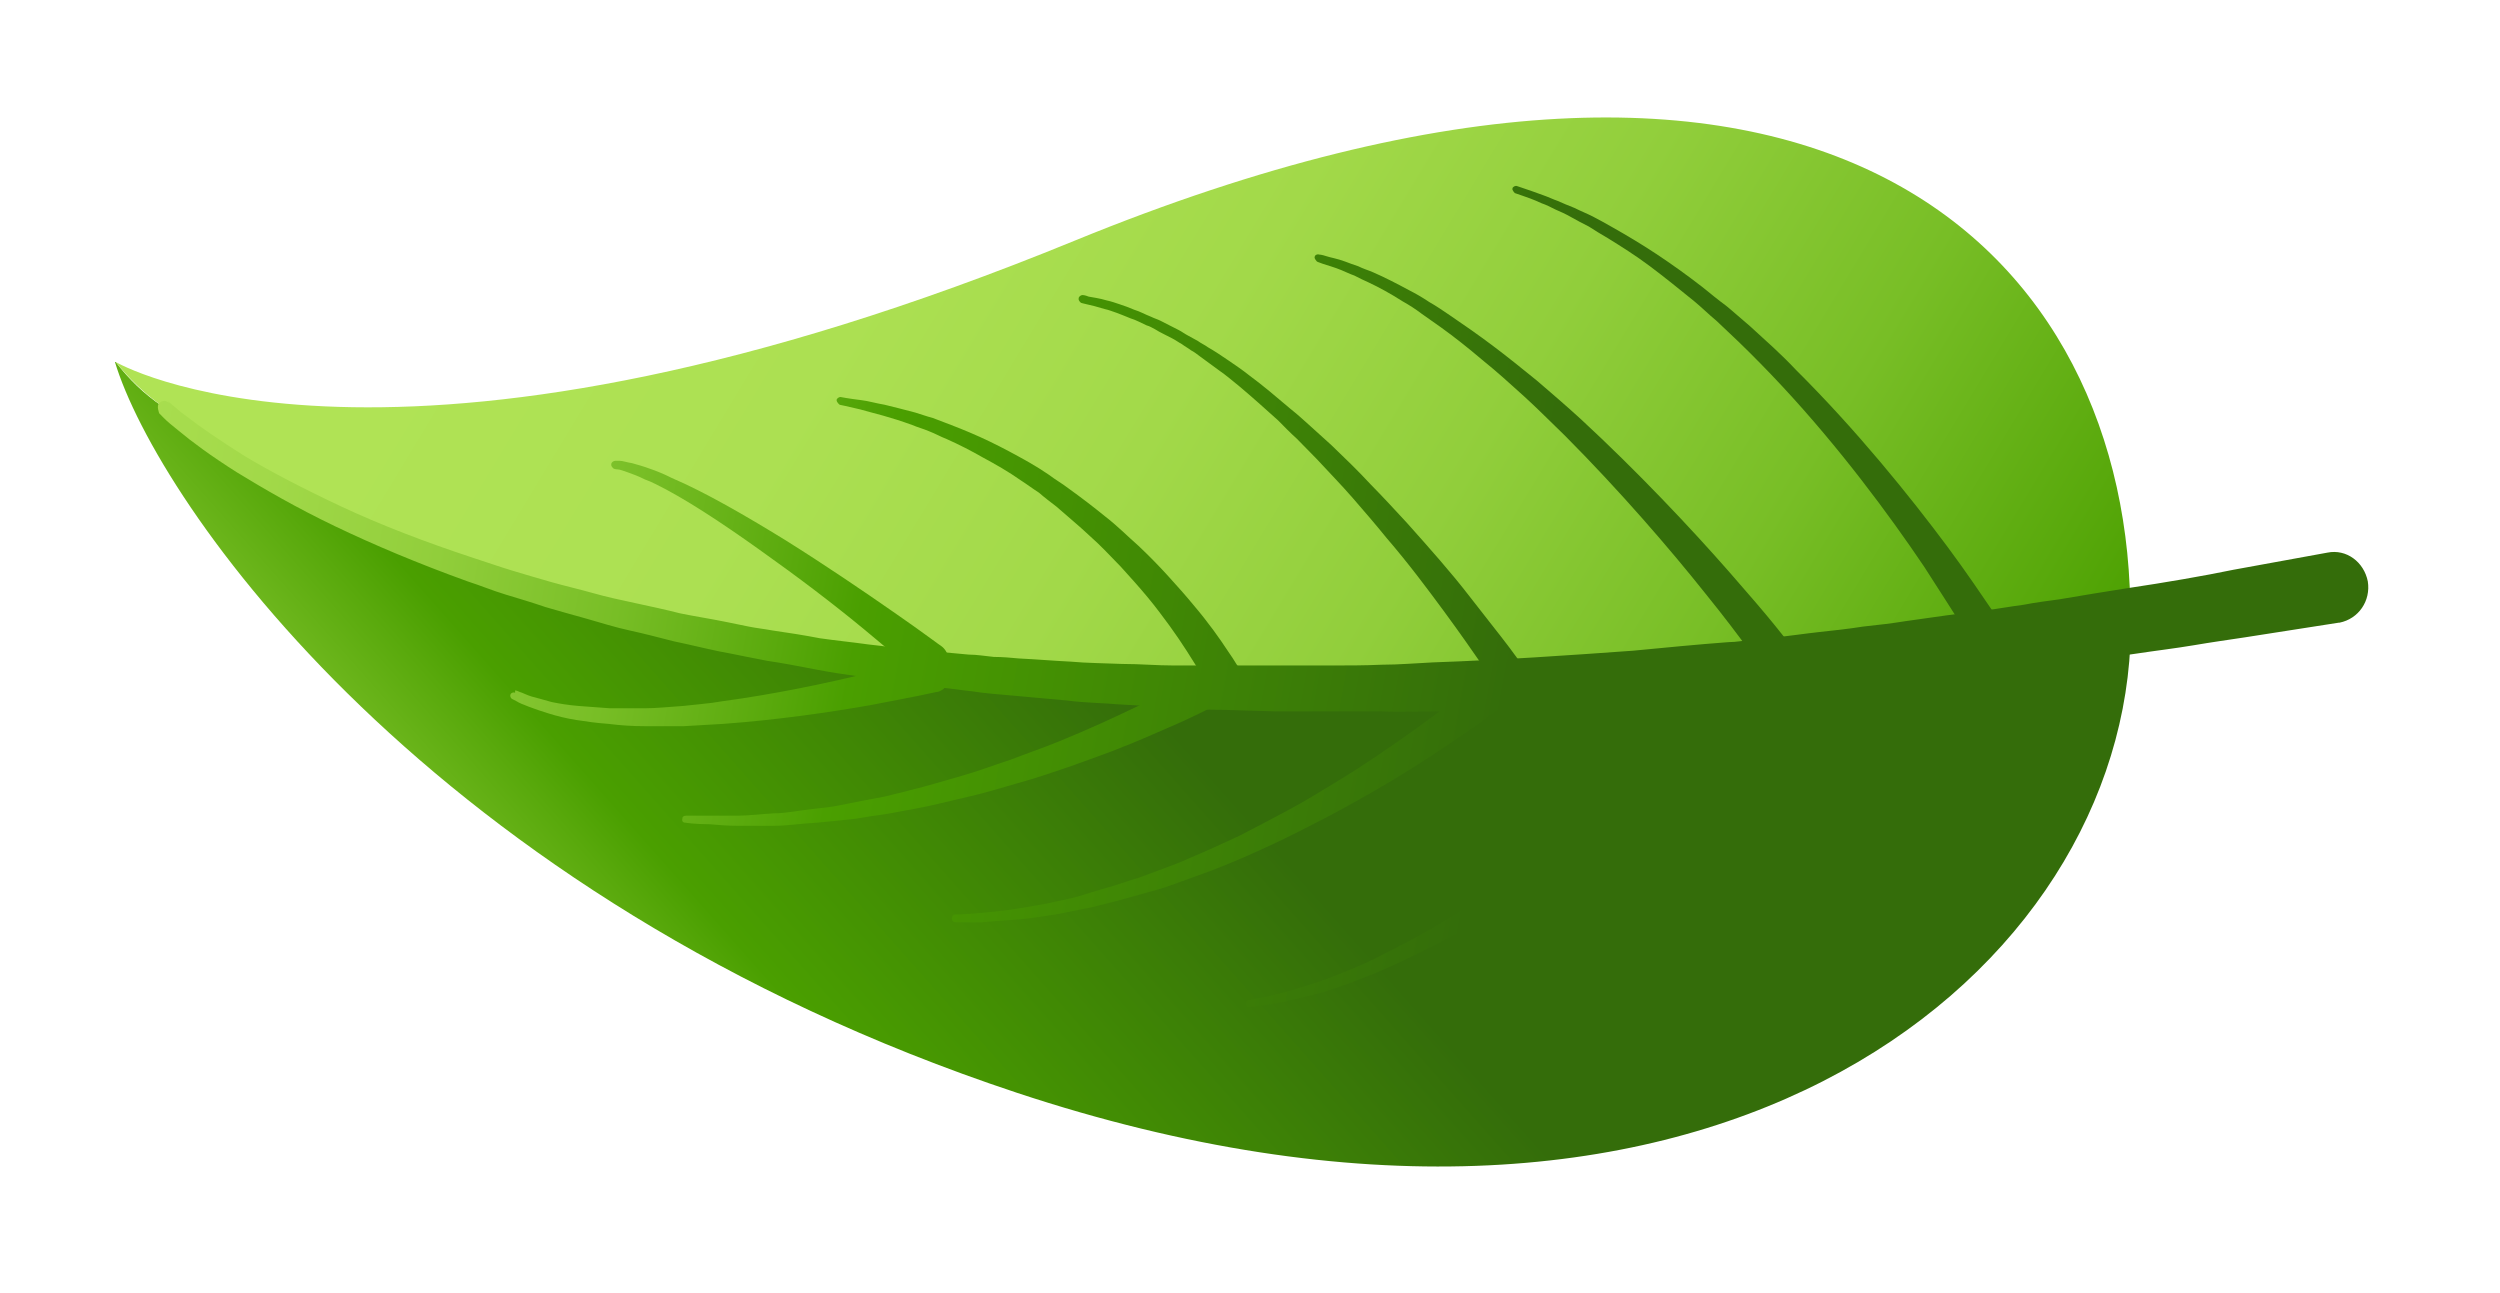
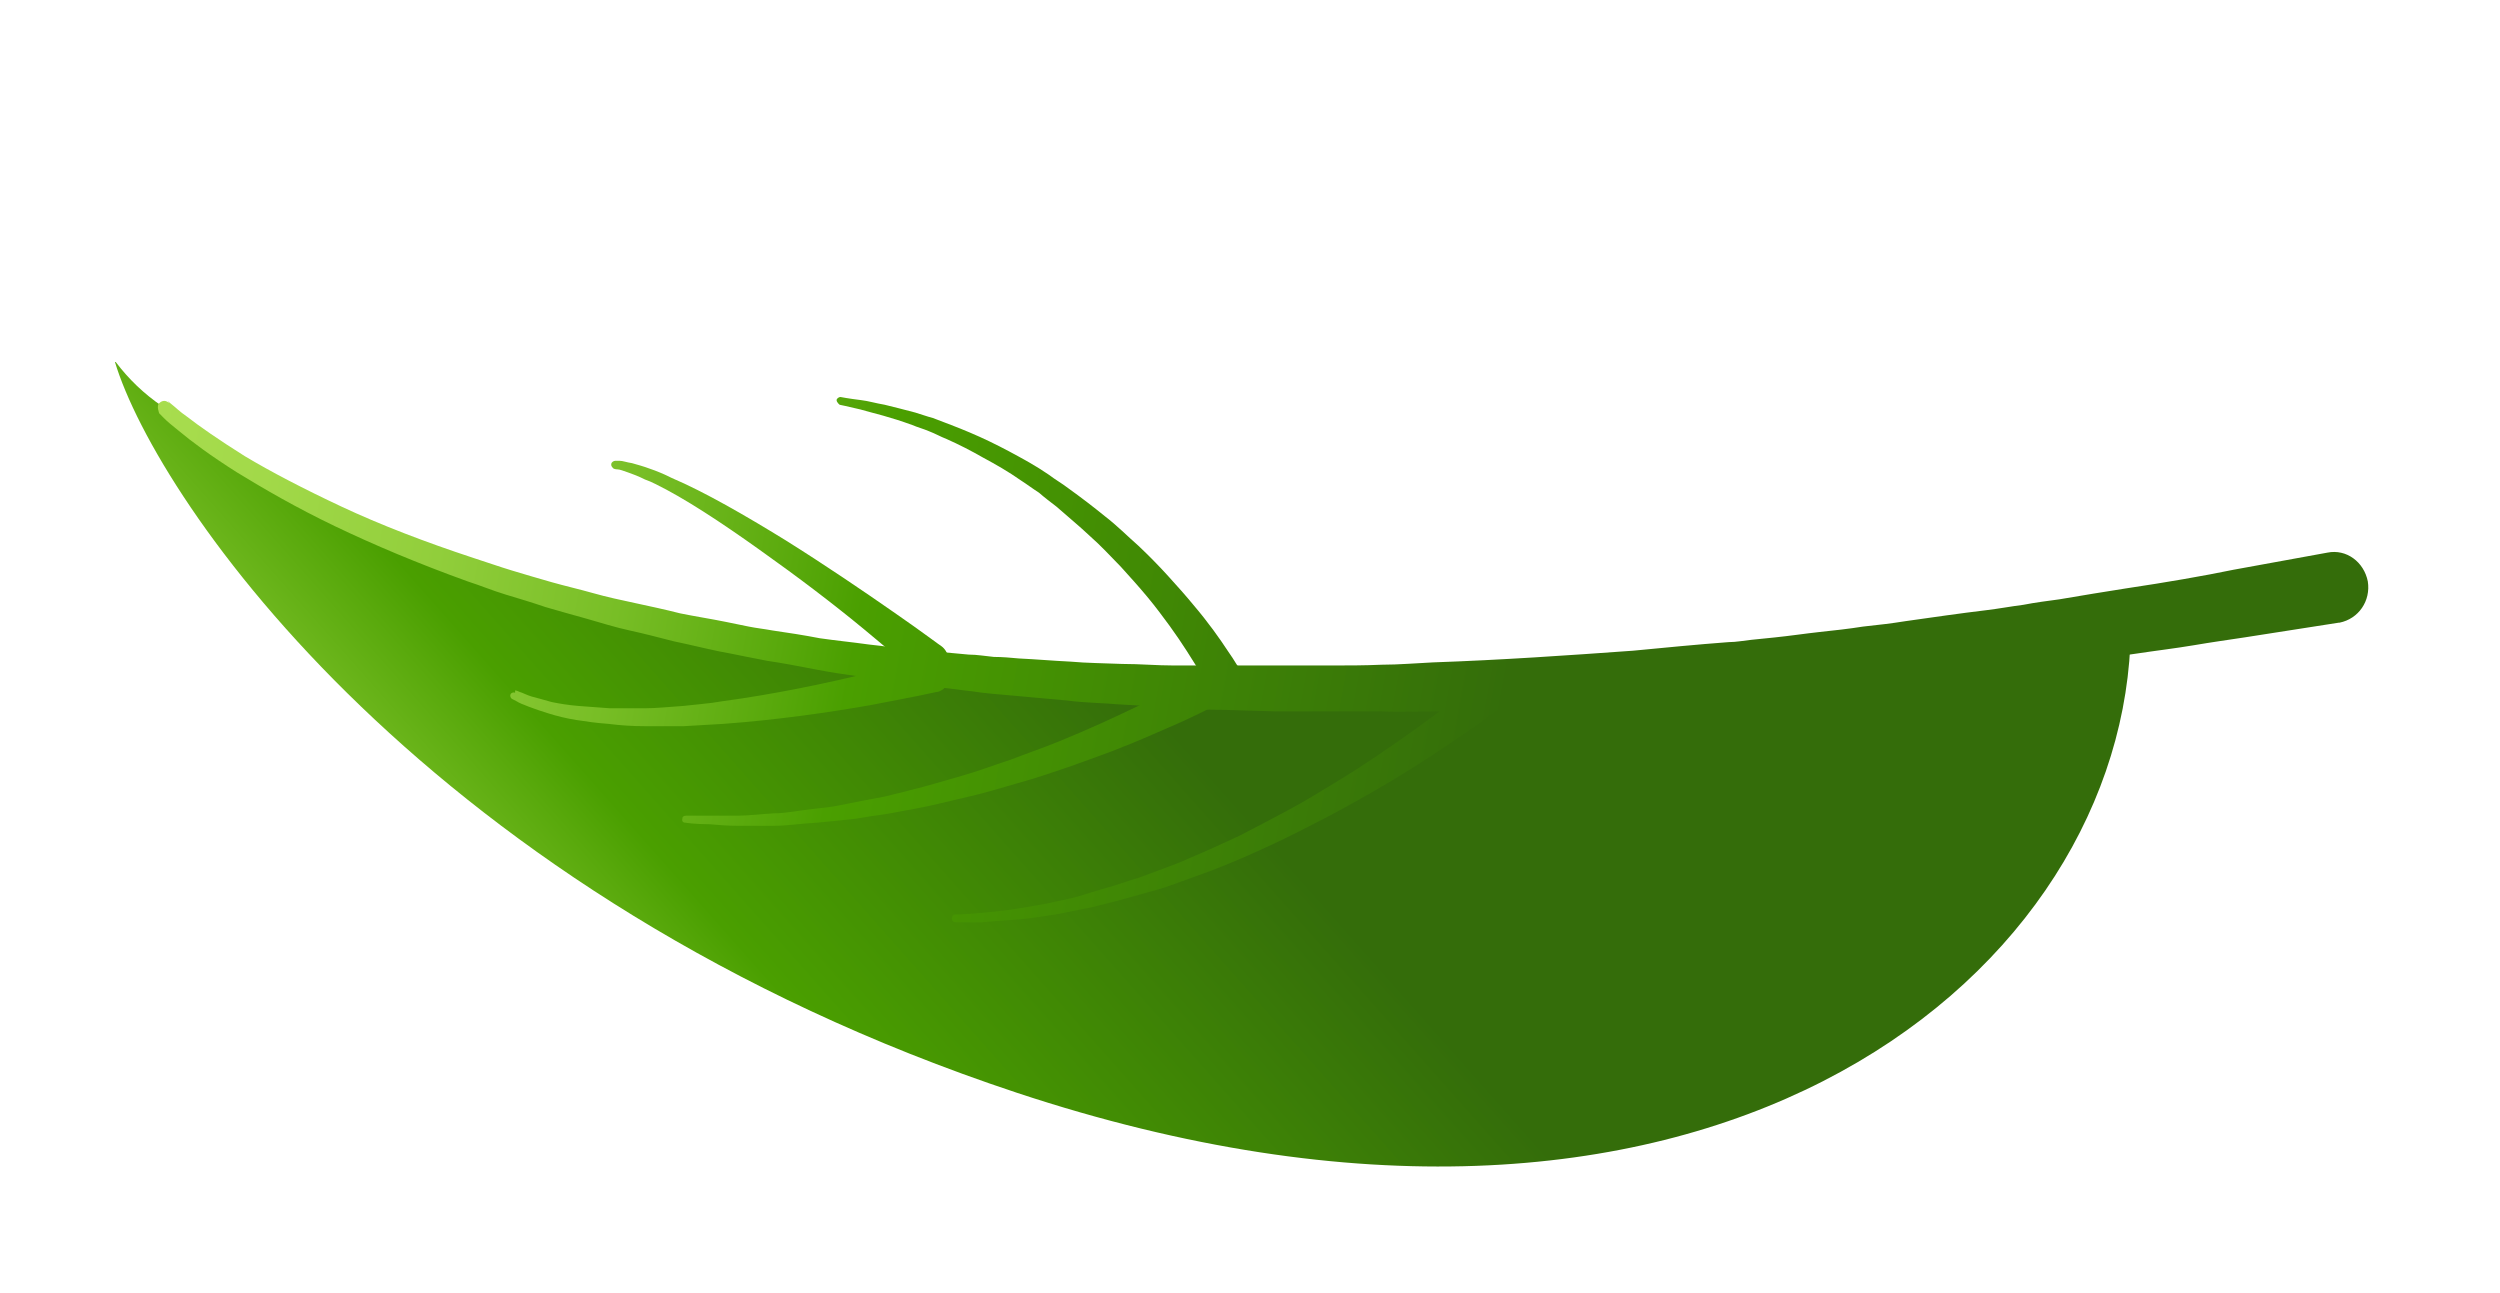
<svg xmlns="http://www.w3.org/2000/svg" width="87" height="45" viewBox="0 0 87 45" fill="none">
  <g filter="url(#filter0_f_24_2078)">
    <path d="M5.648 14.14C5.01 13.707 4.478 13.193 4.027 12.597H4C5.462 17.445 14.896 31.23 35.386 38.028C59.093 45.882 73.576 34.29 74.135 22.455C74.135 22.184 74.135 21.886 74.135 21.615C20.982 29.767 5.648 14.168 5.648 14.168V14.14Z" fill="url(#paint0_linear_24_2078)" />
-     <path d="M37.406 8.372C14.285 17.851 4.638 12.949 4.027 12.597C4.478 13.165 5.01 13.68 5.648 14.14C5.648 14.14 20.982 29.74 74.135 21.588C74.241 8.94 63.611 -2.353 37.406 8.372Z" fill="url(#paint1_linear_24_2078)" />
    <path d="M52.289 36.863C52.289 36.863 52.635 36.727 53.193 36.511C53.485 36.403 53.83 36.24 54.229 36.078C54.415 35.996 54.628 35.888 54.84 35.78C55.053 35.671 55.292 35.563 55.531 35.455C55.77 35.319 56.01 35.211 56.275 35.075C56.515 34.94 56.78 34.778 57.046 34.642C57.578 34.317 58.109 33.992 58.641 33.613C59.199 33.234 59.73 32.828 60.288 32.394C60.554 32.178 60.82 31.961 61.112 31.717C61.378 31.473 61.644 31.257 61.91 31.013C62.441 30.526 62.946 30.038 63.424 29.55C63.903 29.063 64.381 28.548 64.806 28.034C65.232 27.519 65.657 27.032 66.029 26.544C66.401 26.057 66.746 25.596 67.039 25.163C67.65 24.296 68.128 23.538 68.421 23.023C68.58 22.753 68.686 22.536 68.766 22.401C68.846 22.265 68.873 22.184 68.873 22.184C69.032 21.859 69.404 21.75 69.696 21.913C69.989 22.076 70.095 22.455 69.936 22.753C69.936 22.753 69.882 22.834 69.803 22.996C69.723 23.159 69.59 23.375 69.404 23.646C69.059 24.188 68.527 24.946 67.863 25.813C67.517 26.246 67.172 26.707 66.746 27.194C66.348 27.682 65.896 28.169 65.444 28.657C64.966 29.144 64.487 29.659 63.956 30.146C63.451 30.634 62.893 31.121 62.335 31.582C62.069 31.825 61.777 32.042 61.484 32.259C61.192 32.475 60.926 32.692 60.634 32.909C60.049 33.315 59.491 33.721 58.907 34.073C58.348 34.425 57.764 34.75 57.232 35.048C56.966 35.184 56.701 35.319 56.435 35.455C56.169 35.59 55.93 35.698 55.664 35.807C55.425 35.915 55.186 36.023 54.947 36.105C54.707 36.186 54.521 36.294 54.309 36.375C53.91 36.538 53.538 36.673 53.246 36.755C52.661 36.944 52.316 37.053 52.316 37.053C52.262 37.053 52.183 37.053 52.156 36.971C52.156 36.917 52.156 36.836 52.236 36.809L52.289 36.863Z" fill="url(#paint2_linear_24_2078)" />
-     <path d="M62.202 23.89C62.202 23.89 61.936 24.134 61.511 24.54C61.059 24.946 60.421 25.542 59.624 26.192C58.056 27.546 55.877 29.253 53.565 30.769C52.98 31.148 52.395 31.527 51.811 31.852C51.226 32.205 50.641 32.53 50.057 32.828C49.472 33.125 48.914 33.396 48.382 33.64C47.851 33.884 47.319 34.073 46.841 34.263C46.362 34.425 45.911 34.588 45.486 34.669C45.087 34.777 44.715 34.859 44.422 34.913C44.13 34.967 43.891 34.994 43.731 35.021C43.572 35.021 43.492 35.048 43.492 35.048C43.413 35.048 43.359 35.021 43.359 34.94C43.359 34.859 43.386 34.804 43.466 34.804C43.466 34.804 43.545 34.804 43.705 34.75C43.864 34.723 44.077 34.696 44.369 34.615C44.662 34.534 45.007 34.453 45.406 34.317C45.804 34.209 46.23 34.046 46.708 33.857C47.186 33.667 47.691 33.45 48.196 33.18C48.728 32.909 49.259 32.638 49.817 32.313C50.376 31.988 50.934 31.663 51.492 31.284C52.05 30.932 52.608 30.525 53.166 30.146C55.372 28.548 57.445 26.761 58.933 25.38C59.677 24.675 60.288 24.08 60.714 23.673C61.139 23.24 61.352 22.996 61.352 22.996C61.591 22.753 61.963 22.753 62.202 22.996C62.441 23.24 62.441 23.619 62.202 23.863V23.89Z" fill="url(#paint3_linear_24_2078)" />
    <path d="M52.528 24.378C52.528 24.378 52.262 24.594 51.784 24.946C51.306 25.298 50.641 25.759 49.817 26.3C48.993 26.842 48.01 27.438 46.921 28.034C46.389 28.332 45.804 28.63 45.22 28.927C44.635 29.225 44.05 29.496 43.439 29.767C42.828 30.038 42.217 30.282 41.605 30.498C41.313 30.607 40.994 30.715 40.702 30.823C40.409 30.932 40.09 31.013 39.798 31.094C39.506 31.175 39.214 31.257 38.921 31.338C38.629 31.419 38.363 31.473 38.071 31.555C37.805 31.609 37.539 31.663 37.273 31.717C37.008 31.771 36.769 31.825 36.529 31.852C36.051 31.934 35.599 31.988 35.2 32.015C34.802 32.042 34.456 32.069 34.164 32.096C33.579 32.096 33.26 32.096 33.26 32.096C33.181 32.096 33.127 32.042 33.127 31.961C33.127 31.88 33.181 31.825 33.234 31.825C33.234 31.825 33.553 31.825 34.111 31.771C34.403 31.744 34.722 31.717 35.121 31.663C35.519 31.609 35.945 31.527 36.423 31.446C36.662 31.392 36.901 31.338 37.167 31.284C37.433 31.23 37.672 31.148 37.938 31.067C38.204 30.986 38.469 30.905 38.762 30.823C39.028 30.742 39.32 30.634 39.612 30.552C39.904 30.444 40.197 30.336 40.489 30.227C40.782 30.119 41.074 30.011 41.366 29.875C41.951 29.632 42.535 29.361 43.12 29.09C43.705 28.792 44.263 28.494 44.821 28.196C45.379 27.898 45.911 27.573 46.442 27.248C47.479 26.625 48.409 25.975 49.206 25.407C50.003 24.838 50.641 24.35 51.066 23.998C51.518 23.646 51.731 23.43 51.731 23.43C51.97 23.213 52.369 23.24 52.581 23.484C52.794 23.727 52.767 24.134 52.528 24.35V24.378Z" fill="url(#paint4_linear_24_2078)" />
    <path d="M42.908 24.215C42.908 24.215 42.828 24.242 42.722 24.324C42.589 24.405 42.403 24.486 42.137 24.622C41.898 24.757 41.605 24.892 41.26 25.055C40.914 25.217 40.516 25.38 40.09 25.569C39.665 25.759 39.187 25.948 38.709 26.138C38.204 26.328 37.672 26.517 37.141 26.707C36.583 26.896 36.024 27.086 35.44 27.248C34.855 27.411 34.27 27.601 33.659 27.736C33.048 27.871 32.463 28.034 31.852 28.142C31.559 28.197 31.267 28.251 30.975 28.305C30.683 28.359 30.39 28.386 30.098 28.44C29.805 28.494 29.54 28.521 29.247 28.549C28.982 28.576 28.689 28.603 28.424 28.63C27.892 28.657 27.387 28.738 26.935 28.738C26.483 28.738 26.058 28.738 25.686 28.738C25.314 28.738 24.995 28.711 24.703 28.684C24.171 28.684 23.852 28.63 23.852 28.63C23.773 28.63 23.72 28.576 23.746 28.494C23.746 28.413 23.799 28.386 23.879 28.386C23.879 28.386 24.171 28.386 24.703 28.386C24.969 28.386 25.288 28.386 25.66 28.386C26.032 28.386 26.457 28.332 26.909 28.305C27.36 28.305 27.839 28.197 28.37 28.142C28.636 28.115 28.902 28.088 29.168 28.034C29.433 27.98 29.699 27.926 29.991 27.871C30.257 27.817 30.55 27.763 30.842 27.709C31.134 27.628 31.427 27.573 31.692 27.492C32.277 27.357 32.862 27.167 33.447 27.005C34.031 26.842 34.589 26.626 35.174 26.436C35.732 26.219 36.29 26.03 36.822 25.813C37.353 25.596 37.858 25.38 38.337 25.163C38.815 24.947 39.267 24.73 39.665 24.54C40.064 24.351 40.436 24.161 40.782 23.971C41.1 23.809 41.393 23.646 41.632 23.511C41.871 23.376 42.031 23.267 42.163 23.213C42.296 23.132 42.349 23.105 42.349 23.105C42.642 22.915 43.014 23.023 43.173 23.322C43.333 23.619 43.253 23.999 42.961 24.161L42.908 24.215Z" fill="url(#paint5_linear_24_2078)" />
    <path d="M17.926 24.026C17.926 24.026 17.979 24.026 18.085 24.08C18.192 24.107 18.325 24.188 18.511 24.242C18.697 24.296 18.936 24.351 19.202 24.432C19.467 24.486 19.786 24.54 20.132 24.567C20.477 24.594 20.849 24.621 21.221 24.648C21.62 24.648 22.019 24.648 22.444 24.648C22.869 24.648 23.321 24.594 23.773 24.567C24.224 24.513 24.676 24.486 25.128 24.405C26.935 24.161 28.742 23.782 30.071 23.457C30.736 23.294 31.294 23.159 31.692 23.051C32.065 22.942 32.304 22.888 32.304 22.888C32.623 22.78 32.968 22.969 33.048 23.321C33.127 23.646 32.941 23.998 32.623 24.08C32.623 24.08 32.623 24.08 32.596 24.08C32.596 24.08 32.357 24.134 31.958 24.215C31.559 24.296 30.975 24.405 30.284 24.54C28.902 24.784 27.042 25.055 25.181 25.19C24.703 25.217 24.251 25.244 23.799 25.271C23.348 25.271 22.896 25.271 22.444 25.271C21.992 25.271 21.593 25.244 21.168 25.19C20.77 25.163 20.398 25.109 20.052 25.055C19.706 25.001 19.388 24.919 19.122 24.838C18.856 24.757 18.617 24.675 18.404 24.594C18.192 24.513 18.059 24.459 17.979 24.405C17.873 24.351 17.82 24.323 17.82 24.323C17.767 24.296 17.74 24.215 17.767 24.161C17.793 24.107 17.873 24.08 17.926 24.107V24.026Z" fill="url(#paint6_linear_24_2078)" />
-     <path d="M68.873 22.807C68.873 22.807 68.713 22.509 68.368 21.94C68.049 21.398 67.544 20.64 66.959 19.719C65.737 17.905 64.009 15.576 62.016 13.436C61.511 12.894 61.006 12.38 60.501 11.892C60.235 11.649 59.996 11.405 59.73 11.161C59.465 10.944 59.225 10.701 58.96 10.484C58.428 10.051 57.923 9.644 57.418 9.265C56.913 8.886 56.435 8.588 55.956 8.29C55.717 8.155 55.505 8.019 55.292 7.884C55.08 7.776 54.867 7.667 54.681 7.559C54.495 7.451 54.309 7.369 54.123 7.288C53.963 7.207 53.804 7.126 53.644 7.072C53.352 6.936 53.113 6.855 52.953 6.801C52.794 6.747 52.714 6.719 52.714 6.719C52.714 6.719 52.608 6.611 52.635 6.557C52.635 6.503 52.741 6.449 52.794 6.476C52.794 6.476 52.874 6.503 53.033 6.557C53.193 6.611 53.432 6.692 53.724 6.801C53.883 6.855 54.043 6.936 54.203 6.99C54.389 7.072 54.575 7.153 54.787 7.234C55 7.342 55.212 7.424 55.425 7.532C55.638 7.64 55.877 7.776 56.116 7.911C56.594 8.182 57.099 8.48 57.631 8.832C58.162 9.184 58.694 9.563 59.252 9.996C59.518 10.213 59.783 10.43 60.076 10.646C60.342 10.863 60.607 11.107 60.9 11.351C61.431 11.838 61.989 12.326 62.494 12.867C64.594 14.953 66.454 17.255 67.783 19.042C68.447 19.936 68.952 20.694 69.324 21.236C69.51 21.507 69.643 21.724 69.749 21.859C69.856 22.021 69.882 22.103 69.882 22.103C70.069 22.401 69.989 22.78 69.696 22.942C69.404 23.105 69.032 23.051 68.873 22.753V22.807Z" fill="url(#paint7_linear_24_2078)" />
-     <path d="M61.378 23.321C61.378 23.321 61.192 23.051 60.846 22.59C60.501 22.13 59.996 21.453 59.358 20.667C58.109 19.096 56.355 17.065 54.468 15.169C53.99 14.709 53.511 14.222 53.033 13.788C52.555 13.355 52.076 12.921 51.571 12.515C51.093 12.109 50.615 11.73 50.163 11.405C49.924 11.242 49.711 11.08 49.472 10.917C49.259 10.755 49.047 10.619 48.807 10.484C48.382 10.213 47.984 9.996 47.638 9.834C47.452 9.753 47.293 9.672 47.133 9.59C46.974 9.536 46.814 9.455 46.681 9.401C46.416 9.292 46.203 9.238 46.044 9.184C45.884 9.13 45.831 9.103 45.831 9.103C45.831 9.103 45.725 8.994 45.751 8.94C45.751 8.886 45.831 8.832 45.911 8.859C45.911 8.859 45.99 8.859 46.15 8.913C46.309 8.967 46.522 8.994 46.814 9.103C46.947 9.157 47.107 9.211 47.266 9.265C47.425 9.347 47.611 9.401 47.798 9.482C48.17 9.644 48.595 9.861 49.047 10.105C49.259 10.213 49.498 10.349 49.738 10.511C49.977 10.646 50.216 10.809 50.455 10.972C50.934 11.296 51.438 11.649 51.944 12.028C52.448 12.407 52.953 12.813 53.485 13.246C53.99 13.68 54.495 14.113 55 14.574C56.993 16.415 58.853 18.392 60.182 19.909C60.846 20.667 61.405 21.317 61.777 21.778C62.149 22.238 62.361 22.509 62.361 22.509C62.574 22.78 62.521 23.159 62.255 23.376C61.989 23.592 61.617 23.538 61.405 23.267L61.378 23.321Z" fill="url(#paint8_linear_24_2078)" />
-     <path d="M52.05 23.836C52.05 23.836 51.89 23.565 51.571 23.132C51.252 22.671 50.801 22.021 50.243 21.263C49.684 20.505 49.02 19.611 48.249 18.717C47.877 18.257 47.479 17.796 47.08 17.336C46.681 16.876 46.23 16.415 45.804 15.955C45.592 15.738 45.353 15.494 45.14 15.278C44.901 15.061 44.688 14.844 44.476 14.628C44.024 14.222 43.572 13.815 43.12 13.436C42.881 13.246 42.668 13.057 42.429 12.894C42.217 12.732 41.977 12.569 41.765 12.407C41.658 12.326 41.552 12.244 41.446 12.19C41.34 12.109 41.233 12.055 41.127 11.974C41.021 11.919 40.914 11.838 40.808 11.784C40.702 11.73 40.595 11.676 40.489 11.621C40.383 11.567 40.276 11.513 40.197 11.459C40.09 11.405 40.011 11.351 39.904 11.324C39.718 11.242 39.532 11.134 39.346 11.08C39.16 10.999 39.001 10.944 38.868 10.89C38.709 10.836 38.576 10.782 38.443 10.755C38.177 10.674 37.964 10.619 37.831 10.592C37.699 10.565 37.619 10.538 37.619 10.538C37.619 10.538 37.513 10.457 37.539 10.376C37.539 10.322 37.619 10.267 37.672 10.267C37.672 10.267 37.752 10.267 37.885 10.322C38.018 10.349 38.257 10.376 38.523 10.457C38.655 10.484 38.815 10.538 38.974 10.592C39.134 10.646 39.293 10.701 39.479 10.782C39.665 10.836 39.851 10.944 40.064 11.026C40.17 11.08 40.276 11.107 40.383 11.161C40.489 11.215 40.595 11.269 40.702 11.324C40.808 11.378 40.914 11.432 41.021 11.486C41.127 11.54 41.233 11.621 41.34 11.676C41.446 11.73 41.579 11.811 41.685 11.865C41.791 11.947 41.924 12.001 42.031 12.082C42.27 12.217 42.509 12.38 42.748 12.542C42.987 12.705 43.227 12.867 43.466 13.057C43.944 13.409 44.422 13.815 44.901 14.222C45.14 14.411 45.379 14.628 45.618 14.844C45.858 15.061 46.097 15.278 46.336 15.494C46.788 15.928 47.266 16.388 47.691 16.849C48.143 17.309 48.542 17.742 48.967 18.203C49.764 19.096 50.508 19.936 51.093 20.694C51.678 21.453 52.183 22.076 52.528 22.536C52.874 22.996 53.06 23.267 53.06 23.267C53.246 23.538 53.193 23.944 52.927 24.134C52.661 24.323 52.289 24.269 52.076 23.998L52.05 23.836Z" fill="url(#paint9_linear_24_2078)" />
    <path d="M42.084 23.971C42.084 23.971 42.057 23.917 42.004 23.809C41.951 23.701 41.871 23.538 41.738 23.349C41.499 22.969 41.154 22.401 40.702 21.778C40.463 21.453 40.223 21.128 39.931 20.776C39.639 20.424 39.32 20.071 39.001 19.719C38.655 19.367 38.31 18.988 37.938 18.663C37.566 18.311 37.167 17.986 36.769 17.634C36.556 17.471 36.343 17.309 36.157 17.146C35.945 17.011 35.732 16.849 35.519 16.713C35.094 16.415 34.669 16.171 34.217 15.928C33.792 15.684 33.367 15.467 32.941 15.278C32.729 15.196 32.543 15.088 32.33 15.007C32.144 14.926 31.932 14.871 31.746 14.79C31.373 14.655 31.028 14.546 30.736 14.465C30.417 14.384 30.151 14.303 29.938 14.248C29.487 14.14 29.221 14.086 29.221 14.086C29.221 14.086 29.114 14.005 29.114 13.924C29.114 13.869 29.194 13.815 29.247 13.815C29.247 13.815 29.513 13.869 29.965 13.924C30.204 13.951 30.47 14.032 30.789 14.086C31.108 14.167 31.453 14.248 31.852 14.357C32.038 14.411 32.251 14.492 32.463 14.546C32.676 14.628 32.888 14.709 33.101 14.79C33.526 14.953 33.978 15.142 34.43 15.359C34.882 15.576 35.333 15.819 35.812 16.09C36.051 16.226 36.264 16.361 36.503 16.523C36.715 16.686 36.955 16.821 37.167 16.984C37.619 17.309 38.044 17.634 38.443 17.959C38.868 18.284 39.24 18.663 39.612 18.988C39.984 19.34 40.33 19.692 40.649 20.044C40.968 20.396 41.26 20.721 41.526 21.046C42.057 21.669 42.456 22.238 42.722 22.644C42.854 22.834 42.961 22.996 43.041 23.132C43.12 23.24 43.147 23.321 43.147 23.321C43.333 23.619 43.227 23.998 42.934 24.161C42.642 24.351 42.27 24.242 42.11 23.944C42.11 23.944 42.11 23.944 42.11 23.917L42.084 23.971Z" fill="url(#paint10_linear_24_2078)" />
    <path d="M32.011 23.511C32.011 23.511 31.852 23.376 31.586 23.159C31.32 22.942 30.922 22.617 30.443 22.211C29.513 21.426 28.238 20.424 26.909 19.476C25.606 18.528 24.251 17.607 23.188 17.038C22.922 16.903 22.683 16.767 22.444 16.686C22.231 16.578 22.019 16.497 21.859 16.442C21.7 16.388 21.567 16.334 21.487 16.334C21.407 16.334 21.354 16.307 21.354 16.307C21.354 16.307 21.248 16.226 21.274 16.144C21.274 16.09 21.354 16.036 21.407 16.036C21.407 16.036 21.461 16.036 21.567 16.036C21.673 16.036 21.806 16.09 21.992 16.117C22.178 16.172 22.391 16.226 22.603 16.307C22.843 16.388 23.108 16.497 23.374 16.632C24.517 17.119 25.925 17.932 27.334 18.799C28.716 19.665 30.071 20.586 31.081 21.29C31.586 21.642 32.011 21.94 32.304 22.157C32.596 22.374 32.755 22.482 32.755 22.482C33.021 22.672 33.101 23.078 32.888 23.349C32.702 23.619 32.304 23.701 32.038 23.484C32.038 23.484 32.038 23.484 32.011 23.484V23.511Z" fill="url(#paint11_linear_24_2078)" />
    <path d="M5.834 13.951C5.834 13.951 5.887 14.005 5.993 14.086C6.1 14.167 6.259 14.33 6.498 14.492C6.95 14.844 7.614 15.305 8.518 15.874C9.422 16.415 10.564 17.011 11.893 17.634C13.222 18.257 14.763 18.853 16.491 19.422C16.916 19.557 17.368 19.719 17.82 19.855C18.271 19.99 18.723 20.126 19.202 20.261C19.68 20.396 20.158 20.505 20.637 20.64C21.115 20.776 21.62 20.884 22.125 20.992C22.63 21.101 23.135 21.209 23.666 21.344C24.198 21.453 24.729 21.534 25.261 21.642C25.527 21.697 25.793 21.751 26.058 21.805C26.324 21.859 26.59 21.886 26.882 21.94C27.44 22.021 27.972 22.103 28.53 22.211C29.088 22.292 29.646 22.346 30.231 22.428C30.789 22.482 31.373 22.59 31.958 22.617C32.543 22.671 33.127 22.726 33.712 22.78C34.005 22.78 34.297 22.834 34.589 22.861C34.882 22.861 35.174 22.888 35.466 22.915C36.051 22.942 36.662 22.997 37.247 23.024C37.831 23.078 38.443 23.078 39.054 23.105C39.665 23.105 40.25 23.159 40.861 23.159C41.472 23.159 42.057 23.159 42.668 23.159H44.476C45.087 23.159 45.672 23.159 46.283 23.159C46.894 23.159 47.479 23.159 48.09 23.132C48.675 23.132 49.286 23.078 49.871 23.051C52.236 22.969 54.575 22.807 56.834 22.644C57.95 22.536 59.066 22.428 60.156 22.346C60.421 22.346 60.687 22.292 60.953 22.265C61.219 22.238 61.484 22.211 61.75 22.184C62.282 22.13 62.813 22.049 63.318 21.994C63.823 21.94 64.328 21.886 64.833 21.805C65.338 21.751 65.816 21.697 66.321 21.615C67.278 21.48 68.208 21.344 69.112 21.236C69.564 21.182 69.989 21.101 70.414 21.047C70.839 20.965 71.264 20.911 71.663 20.857C72.487 20.721 73.258 20.586 73.975 20.478C74.693 20.369 75.384 20.261 75.995 20.153C76.633 20.044 77.191 19.936 77.722 19.828C79.795 19.449 80.991 19.232 80.991 19.232C81.656 19.096 82.267 19.557 82.4 20.234C82.506 20.911 82.081 21.534 81.416 21.669C81.416 21.669 81.416 21.669 81.39 21.669C81.39 21.669 80.194 21.859 78.094 22.184C77.563 22.265 76.978 22.346 76.341 22.455C75.703 22.563 75.012 22.644 74.294 22.753C73.55 22.861 72.779 22.969 71.955 23.078C71.53 23.132 71.132 23.186 70.68 23.24C70.254 23.294 69.803 23.349 69.351 23.403C68.447 23.511 67.491 23.619 66.507 23.728C66.029 23.782 65.524 23.836 65.019 23.89C64.514 23.944 64.009 23.971 63.478 24.026C62.946 24.08 62.441 24.134 61.883 24.161C61.617 24.161 61.352 24.215 61.086 24.242C60.82 24.242 60.554 24.269 60.262 24.296C59.172 24.378 58.056 24.459 56.913 24.513C54.628 24.621 52.289 24.73 49.871 24.757C49.259 24.757 48.675 24.784 48.063 24.757C47.452 24.757 46.867 24.757 46.256 24.757C45.645 24.757 45.034 24.757 44.422 24.757L42.589 24.703C41.977 24.703 41.366 24.676 40.755 24.622C40.144 24.594 39.532 24.54 38.948 24.513C38.337 24.459 37.725 24.459 37.141 24.378C36.529 24.323 35.945 24.269 35.333 24.215C35.041 24.188 34.749 24.161 34.43 24.134C34.137 24.107 33.845 24.053 33.553 24.026C32.968 23.944 32.383 23.89 31.799 23.809C31.214 23.755 30.629 23.646 30.071 23.565C29.487 23.484 28.928 23.403 28.37 23.294C27.812 23.186 27.254 23.078 26.696 22.996C26.43 22.942 26.138 22.888 25.872 22.834C25.607 22.78 25.341 22.726 25.048 22.672C24.517 22.563 23.985 22.428 23.454 22.319C22.922 22.184 22.417 22.049 21.912 21.94C21.407 21.832 20.902 21.669 20.424 21.534C19.946 21.399 19.441 21.263 18.989 21.128C18.511 20.965 18.059 20.83 17.607 20.694C17.155 20.559 16.703 20.369 16.278 20.234C14.551 19.611 13.009 18.961 11.654 18.311C10.299 17.661 9.182 17.011 8.252 16.442C7.349 15.874 6.658 15.359 6.206 14.98C5.967 14.79 5.807 14.655 5.701 14.546C5.595 14.438 5.541 14.384 5.541 14.384C5.541 14.384 5.435 14.113 5.541 14.032C5.648 13.924 5.781 13.924 5.887 14.032L5.834 13.951Z" fill="url(#paint12_linear_24_2078)" />
  </g>
  <defs>
    <filter id="filter0_f_24_2078" x="0" y="0.088" width="86.416" height="44.507" filterUnits="userSpaceOnUse" color-interpolation-filters="sRGB">
      <feGaussianBlur stdDeviation="2" />
    </filter>
    <linearGradient id="paint0_linear_24_2078" x1="5.699" y1="55.799" x2="40.455" y2="24.985" gradientUnits="userSpaceOnUse">
      <stop offset="0.08" stop-color="#B0E355" />
      <stop offset="0.21" stop-color="#ACE052" />
      <stop offset="0.32" stop-color="#A2D949" />
      <stop offset="0.42" stop-color="#91CE3B" />
      <stop offset="0.52" stop-color="#78BE26" />
      <stop offset="0.61" stop-color="#59A90C" />
      <stop offset="0.65" stop-color="#4A9F00" />
      <stop offset="1" stop-color="#346D0A" />
    </linearGradient>
    <linearGradient id="paint1_linear_24_2078" x1="5.5" y1="10.611" x2="91.13" y2="62.303" gradientUnits="userSpaceOnUse">
      <stop offset="0.08" stop-color="#B0E355" />
      <stop offset="0.21" stop-color="#ACE052" />
      <stop offset="0.32" stop-color="#A2D949" />
      <stop offset="0.42" stop-color="#91CE3B" />
      <stop offset="0.52" stop-color="#78BE26" />
      <stop offset="0.61" stop-color="#59A90C" />
      <stop offset="0.65" stop-color="#4A9F00" />
      <stop offset="1" stop-color="#346D0A" />
    </linearGradient>
    <linearGradient id="paint2_linear_24_2078" x1="-14.381" y1="30.191" x2="49.215" y2="41.853" gradientUnits="userSpaceOnUse">
      <stop offset="0.08" stop-color="#B0E355" />
      <stop offset="0.21" stop-color="#ACE052" />
      <stop offset="0.32" stop-color="#A2D949" />
      <stop offset="0.42" stop-color="#91CE3B" />
      <stop offset="0.52" stop-color="#78BE26" />
      <stop offset="0.61" stop-color="#59A90C" />
      <stop offset="0.65" stop-color="#4A9F00" />
      <stop offset="1" stop-color="#346D0A" />
    </linearGradient>
    <linearGradient id="paint3_linear_24_2078" x1="-14.553" y1="31.187" x2="49.018" y2="42.849" gradientUnits="userSpaceOnUse">
      <stop offset="0.08" stop-color="#B0E355" />
      <stop offset="0.21" stop-color="#ACE052" />
      <stop offset="0.32" stop-color="#A2D949" />
      <stop offset="0.42" stop-color="#91CE3B" />
      <stop offset="0.52" stop-color="#78BE26" />
      <stop offset="0.61" stop-color="#59A90C" />
      <stop offset="0.65" stop-color="#4A9F00" />
      <stop offset="1" stop-color="#346D0A" />
    </linearGradient>
    <linearGradient id="paint4_linear_24_2078" x1="-14.657" y1="31.801" x2="48.914" y2="43.462" gradientUnits="userSpaceOnUse">
      <stop offset="0.08" stop-color="#B0E355" />
      <stop offset="0.21" stop-color="#ACE052" />
      <stop offset="0.32" stop-color="#A2D949" />
      <stop offset="0.42" stop-color="#91CE3B" />
      <stop offset="0.52" stop-color="#78BE26" />
      <stop offset="0.61" stop-color="#59A90C" />
      <stop offset="0.65" stop-color="#4A9F00" />
      <stop offset="1" stop-color="#346D0A" />
    </linearGradient>
    <linearGradient id="paint5_linear_24_2078" x1="-14.656" y1="31.775" x2="48.914" y2="43.461" gradientUnits="userSpaceOnUse">
      <stop offset="0.08" stop-color="#B0E355" />
      <stop offset="0.21" stop-color="#ACE052" />
      <stop offset="0.32" stop-color="#A2D949" />
      <stop offset="0.42" stop-color="#91CE3B" />
      <stop offset="0.52" stop-color="#78BE26" />
      <stop offset="0.61" stop-color="#59A90C" />
      <stop offset="0.65" stop-color="#4A9F00" />
      <stop offset="1" stop-color="#346D0A" />
    </linearGradient>
    <linearGradient id="paint6_linear_24_2078" x1="-14.552" y1="31.162" x2="49.018" y2="42.848" gradientUnits="userSpaceOnUse">
      <stop offset="0.08" stop-color="#B0E355" />
      <stop offset="0.21" stop-color="#ACE052" />
      <stop offset="0.32" stop-color="#A2D949" />
      <stop offset="0.42" stop-color="#91CE3B" />
      <stop offset="0.52" stop-color="#78BE26" />
      <stop offset="0.61" stop-color="#59A90C" />
      <stop offset="0.65" stop-color="#4A9F00" />
      <stop offset="1" stop-color="#346D0A" />
    </linearGradient>
    <linearGradient id="paint7_linear_24_2078" x1="-11.755" y1="15.944" x2="51.816" y2="27.605" gradientUnits="userSpaceOnUse">
      <stop offset="0.08" stop-color="#B0E355" />
      <stop offset="0.21" stop-color="#ACE052" />
      <stop offset="0.32" stop-color="#A2D949" />
      <stop offset="0.42" stop-color="#91CE3B" />
      <stop offset="0.52" stop-color="#78BE26" />
      <stop offset="0.61" stop-color="#59A90C" />
      <stop offset="0.65" stop-color="#4A9F00" />
      <stop offset="1" stop-color="#346D0A" />
    </linearGradient>
    <linearGradient id="paint8_linear_24_2078" x1="-12.258" y1="18.65" x2="51.312" y2="30.336" gradientUnits="userSpaceOnUse">
      <stop offset="0.08" stop-color="#B0E355" />
      <stop offset="0.21" stop-color="#ACE052" />
      <stop offset="0.32" stop-color="#A2D949" />
      <stop offset="0.42" stop-color="#91CE3B" />
      <stop offset="0.52" stop-color="#78BE26" />
      <stop offset="0.61" stop-color="#59A90C" />
      <stop offset="0.65" stop-color="#4A9F00" />
      <stop offset="1" stop-color="#346D0A" />
    </linearGradient>
    <linearGradient id="paint9_linear_24_2078" x1="-12.728" y1="21.178" x2="50.867" y2="32.865" gradientUnits="userSpaceOnUse">
      <stop offset="0.08" stop-color="#B0E355" />
      <stop offset="0.21" stop-color="#ACE052" />
      <stop offset="0.32" stop-color="#A2D949" />
      <stop offset="0.42" stop-color="#91CE3B" />
      <stop offset="0.52" stop-color="#78BE26" />
      <stop offset="0.61" stop-color="#59A90C" />
      <stop offset="0.65" stop-color="#4A9F00" />
      <stop offset="1" stop-color="#346D0A" />
    </linearGradient>
    <linearGradient id="paint10_linear_24_2078" x1="-13.372" y1="24.727" x2="50.199" y2="36.389" gradientUnits="userSpaceOnUse">
      <stop offset="0.08" stop-color="#B0E355" />
      <stop offset="0.21" stop-color="#ACE052" />
      <stop offset="0.32" stop-color="#A2D949" />
      <stop offset="0.42" stop-color="#91CE3B" />
      <stop offset="0.52" stop-color="#78BE26" />
      <stop offset="0.61" stop-color="#59A90C" />
      <stop offset="0.65" stop-color="#4A9F00" />
      <stop offset="1" stop-color="#346D0A" />
    </linearGradient>
    <linearGradient id="paint11_linear_24_2078" x1="-13.81" y1="27.128" x2="49.76" y2="38.814" gradientUnits="userSpaceOnUse">
      <stop offset="0.08" stop-color="#B0E355" />
      <stop offset="0.21" stop-color="#ACE052" />
      <stop offset="0.32" stop-color="#A2D949" />
      <stop offset="0.42" stop-color="#91CE3B" />
      <stop offset="0.52" stop-color="#78BE26" />
      <stop offset="0.61" stop-color="#59A90C" />
      <stop offset="0.65" stop-color="#4A9F00" />
      <stop offset="1" stop-color="#346D0A" />
    </linearGradient>
    <linearGradient id="paint12_linear_24_2078" x1="-13.105" y1="23.323" x2="50.466" y2="34.985" gradientUnits="userSpaceOnUse">
      <stop offset="0.08" stop-color="#B0E355" />
      <stop offset="0.21" stop-color="#ACE052" />
      <stop offset="0.32" stop-color="#A2D949" />
      <stop offset="0.42" stop-color="#91CE3B" />
      <stop offset="0.52" stop-color="#78BE26" />
      <stop offset="0.61" stop-color="#59A90C" />
      <stop offset="0.65" stop-color="#4A9F00" />
      <stop offset="1" stop-color="#346D0A" />
    </linearGradient>
  </defs>
</svg>